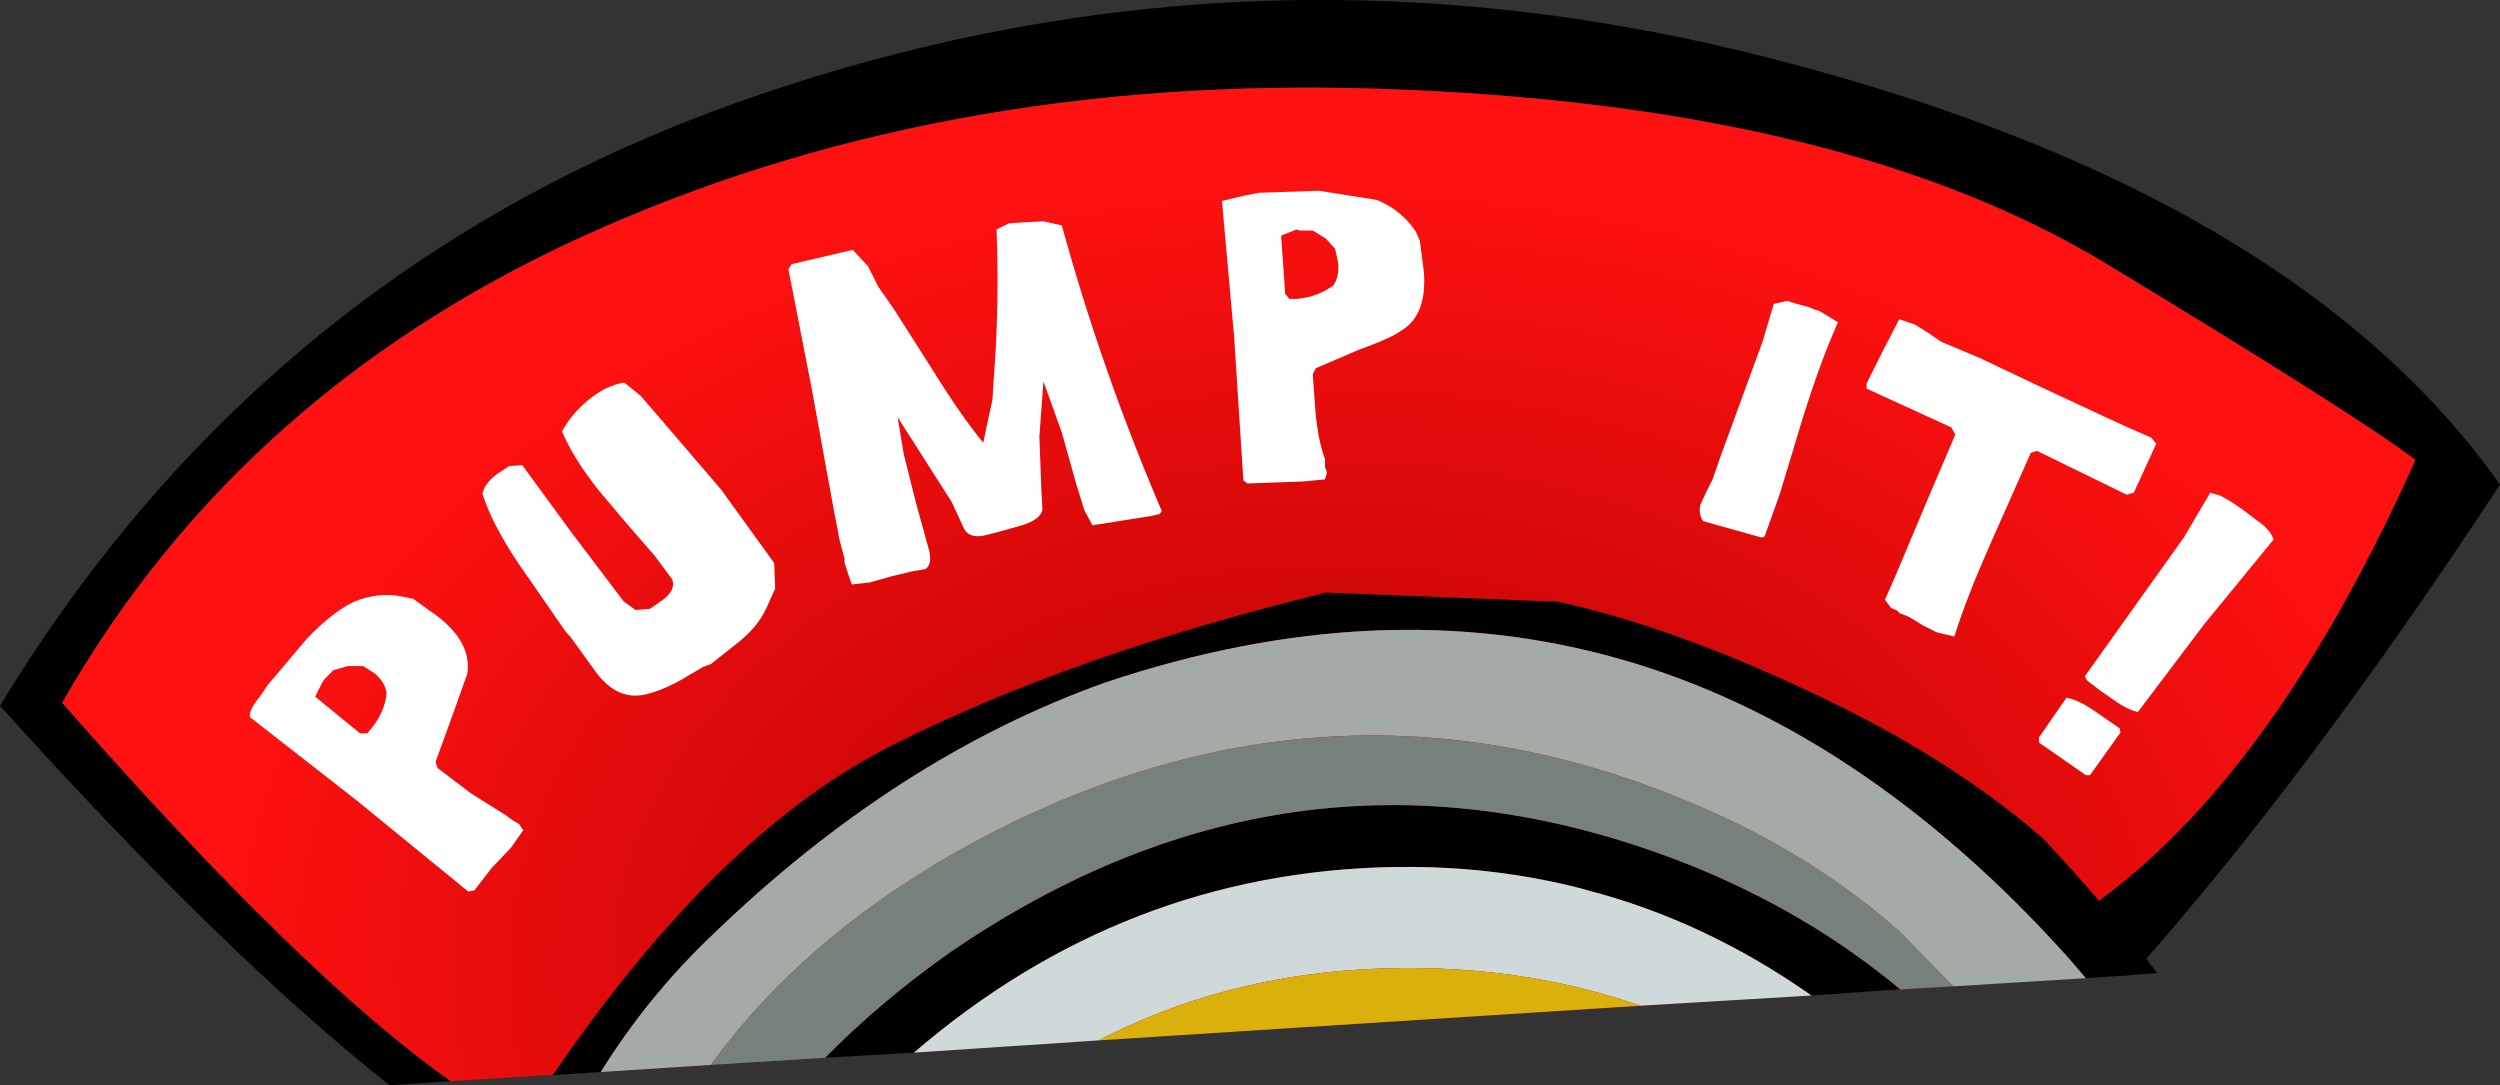
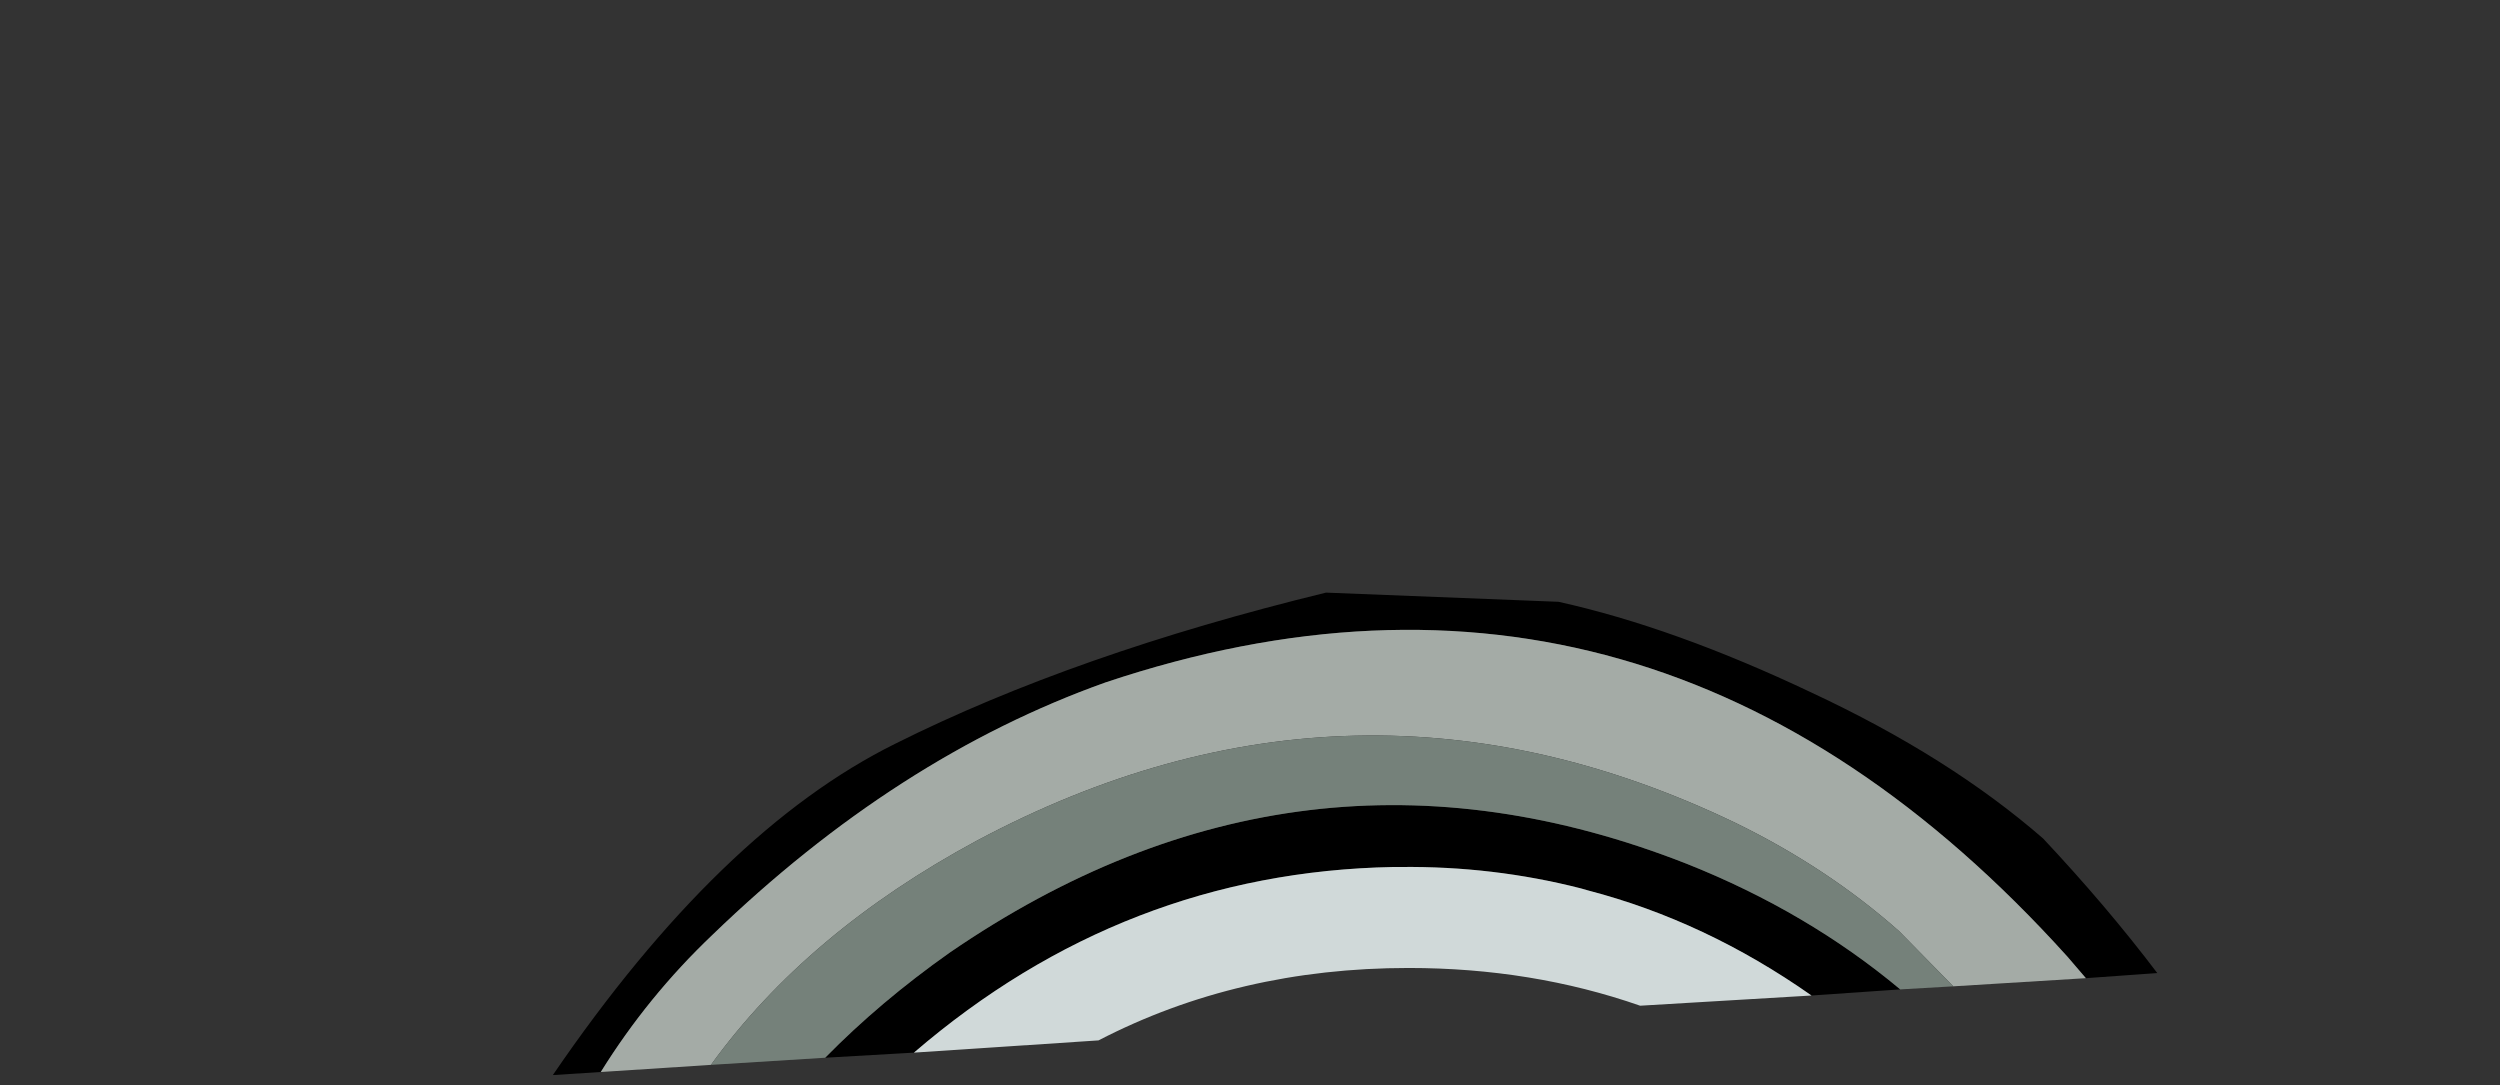
<svg xmlns="http://www.w3.org/2000/svg" height="53.2px" width="122.55px">
  <rect width="100%" height="100%" fill="#333333" stroke="none" />
  <g transform="matrix(1.0, 0.0, 0.0, 1.0, 12.25, 22.2)">
-     <path d="M9.85 30.8 L6.85 31.0 Q-1.25 24.6 -12.25 12.4 1.1 -9.6 25.4 -17.7 49.65 -25.85 74.9 -19.25 100.2 -12.7 110.3 1.55 100.85 15.95 92.25 25.6 L91.45 25.65 91.0 25.65 87.2 25.9 86.55 24.65 86.45 24.45 Q97.7 19.2 106.15 0.35 103.5 -1.7 90.95 -9.3 78.35 -16.9 56.6 -17.8 34.85 -18.75 17.3 -11.05 -0.3 -3.35 -9.2 12.25 2.65 25.75 9.85 30.8" fill="#000000" fill-rule="evenodd" stroke="none" />
-     <path d="M9.85 30.8 Q2.65 25.75 -9.2 12.25 -0.3 -3.35 17.3 -11.05 34.85 -18.75 56.6 -17.8 78.35 -16.9 90.95 -9.3 103.5 -1.7 106.15 0.35 97.7 19.2 86.45 24.45 L86.55 24.65 81.8 26.25 9.85 30.8" fill="url(#gradient0)" fill-rule="evenodd" stroke="none" />
-     <path d="M18.35 -3.45 L19.15 -2.8 20.1 -1.7 23.1 1.8 25.7 5.4 25.75 6.65 25.3 7.65 Q24.85 8.6 23.8 9.4 L22.6 10.35 22.2 10.5 21.1 11.15 Q19.7 11.9 18.9 11.9 17.85 11.9 17.0 10.8 L16.35 9.9 15.7 9.0 15.55 8.85 15.4 8.65 13.15 5.4 Q11.85 3.45 11.4 2.0 11.5 1.5 12.1 1.05 L12.7 0.65 13.35 0.6 15.8 3.95 18.3 7.25 18.35 7.3 18.9 7.7 19.6 7.65 20.25 7.2 Q20.9 6.7 20.7 6.2 L19.85 5.05 18.5 3.5 17.15 1.9 Q15.9 0.35 15.3 -1.05 15.75 -1.9 16.6 -2.6 17.45 -3.3 18.35 -3.45 M26.4 -9.0 L26.55 -9.25 29.55 -9.95 30.3 -9.15 30.8 -8.15 31.6 -7.0 33.35 -4.25 Q34.9 -1.75 35.95 -0.5 L36.15 -1.45 36.4 -2.6 36.45 -3.45 Q36.75 -7.25 36.6 -10.95 L37.2 -11.25 37.9 -11.3 38.9 -11.35 39.8 -11.15 Q41.75 -4.05 44.7 2.85 L44.6 3.0 44.15 3.1 41.3 3.55 40.9 2.8 40.5 1.5 39.8 -1.0 38.9 -3.5 38.7 -0.8 38.8 1.85 38.85 2.75 Q38.8 3.25 37.85 3.55 L36.6 3.9 36.0 4.05 Q35.25 4.2 35.0 3.7 L34.4 2.4 31.75 -1.75 32.05 0.05 32.65 2.45 33.3 4.8 Q33.45 5.5 33.1 5.7 L32.5 5.8 31.45 6.05 30.4 6.35 29.5 6.45 29.15 5.4 29.15 5.2 28.9 4.25 28.85 4.0 28.85 3.95 28.65 2.95 27.55 -3.1 26.4 -9.0 M55.25 -12.4 Q56.45 -11.9 57.15 -10.85 L57.35 -10.4 57.55 -8.85 Q57.7 -6.75 56.45 -6.0 56.0 -5.65 54.35 -5.05 L52.25 -4.15 52.1 -3.85 52.25 -1.8 Q52.4 -0.5 52.7 0.3 L52.7 0.35 52.7 0.7 52.8 0.95 52.7 1.3 51.65 1.4 50.3 1.45 48.9 1.5 48.7 1.35 48.25 -5.65 47.65 -12.35 48.7 -12.6 49.45 -12.75 52.4 -12.85 55.25 -12.4 M53.2 -10.0 L52.75 -10.5 52.1 -10.9 51.45 -10.9 51.3 -10.95 50.55 -10.65 50.75 -7.8 50.95 -7.55 51.35 -7.55 Q52.35 -7.65 53.1 -8.2 53.4 -8.6 53.35 -9.3 L53.2 -10.0 M77.85 -6.4 Q77.05 -4.65 76.15 -1.8 L75.0 2.0 74.25 4.1 74.1 4.15 71.25 3.35 Q71.0 3.05 71.1 2.55 L71.4 1.9 71.7 1.3 72.1 0.15 74.15 -5.45 74.7 -7.3 75.35 -7.45 75.85 -7.3 76.4 -7.15 Q76.75 -7.0 76.95 -6.95 L77.85 -6.4 M80.05 -5.0 L80.85 -6.55 81.6 -6.3 82.25 -5.9 82.9 -5.45 84.8 -4.65 87.75 -3.25 90.75 -1.85 Q92.25 -1.15 93.2 -0.75 L93.45 -0.45 92.35 1.95 92.0 2.05 87.6 -0.1 87.3 0.0 85.3 4.5 Q84.15 7.1 83.55 9.0 L82.7 8.8 82.0 8.45 81.35 8.05 80.85 7.85 Q80.85 7.75 80.45 7.6 L80.15 7.2 80.7 5.95 82.15 2.5 83.6 -0.9 83.4 -1.25 79.25 -3.15 79.25 -3.4 80.05 -5.0 M99.2 4.25 L95.8 8.4 92.55 12.7 Q92.05 12.6 91.35 12.1 L90.7 11.65 90.05 11.15 89.95 10.95 94.8 4.15 96.1 1.95 96.6 2.1 97.05 2.35 97.35 2.55 97.85 2.9 98.3 3.25 Q99.05 3.75 99.2 4.25 M91.0 13.05 L91.65 13.5 91.7 13.7 90.2 15.8 90.0 15.8 87.7 14.2 87.7 13.95 89.05 12.0 Q89.6 12.1 90.35 12.6 L91.0 13.05 M65.25 21.35 L65.6 21.45 65.25 21.35 M3.2 11.95 L5.4 13.75 5.75 13.75 6.0 13.45 Q6.6 12.7 6.7 11.8 6.65 11.25 6.1 10.8 L5.55 10.45 4.8 10.45 4.1 10.65 3.65 11.1 3.55 11.25 3.2 11.95 M2.8 9.1 Q4.05 7.8 5.1 7.3 6.3 6.8 7.5 7.05 L8.0 7.15 9.25 8.05 Q10.9 9.35 10.65 10.85 L9.9 12.95 9.1 15.15 9.2 15.45 10.85 16.7 12.6 17.8 12.65 17.85 12.95 18.05 13.2 18.2 13.4 18.5 12.8 19.35 11.85 20.35 11.0 21.45 10.7 21.5 5.25 17.05 0.0 12.95 Q-0.05 12.6 0.45 12.0 L0.9 11.35 2.8 9.1" fill="#ffffff" fill-rule="evenodd" stroke="none" />
    <path d="M17.2 30.35 L14.85 30.5 Q23.05 18.5 31.65 14.25 40.45 9.85 52.75 6.85 L64.15 7.3 Q69.8 8.55 76.55 11.75 83.3 14.9 87.9 18.9 91.0 22.2 93.5 25.5 L90.0 25.75 89.1 24.7 Q68.85 2.25 41.95 11.25 31.7 14.9 22.65 23.65 19.5 26.65 17.2 30.35 M80.9 26.3 L76.55 26.6 Q71.35 22.95 65.6 21.45 L65.25 21.35 Q60.95 20.25 56.4 20.3 L56.25 20.3 56.05 20.3 Q42.85 20.55 32.55 29.4 L28.2 29.65 Q30.9 26.9 34.3 24.5 51.5 12.7 70.45 20.15 76.35 22.5 80.9 26.3" fill="#000000" fill-rule="evenodd" stroke="none" />
    <path d="M90.0 25.75 L83.5 26.15 80.85 23.45 Q77.35 20.35 72.85 18.15 54.15 9.15 35.65 19.0 27.3 23.5 22.6 30.0 L17.2 30.35 Q19.5 26.65 22.65 23.65 31.7 14.9 41.95 11.25 68.85 2.25 89.1 24.7 L90.0 25.75" fill="#a4aba6" fill-rule="evenodd" stroke="none" />
    <path d="M83.5 26.15 L80.9 26.3 Q76.35 22.5 70.45 20.15 51.5 12.7 34.3 24.5 30.9 26.9 28.2 29.65 L22.6 30.0 Q27.3 23.5 35.65 19.0 54.15 9.15 72.85 18.15 77.35 20.35 80.85 23.45 L83.5 26.15" fill="#75817a" fill-rule="evenodd" stroke="none" />
    <path d="M76.55 26.6 L68.15 27.1 Q62.85 25.25 56.8 25.25 48.45 25.25 41.6 28.8 L32.55 29.4 Q42.85 20.55 56.05 20.3 L56.25 20.3 56.4 20.3 Q60.95 20.25 65.25 21.35 L65.6 21.45 Q71.35 22.95 76.55 26.6" fill="#d0d9d9" fill-rule="evenodd" stroke="none" />
-     <path d="M68.15 27.1 L41.6 28.8 Q48.45 25.25 56.8 25.25 62.85 25.25 68.15 27.1" fill="#dab00c" fill-rule="evenodd" stroke="none" />
  </g>
  <defs>
    <radialGradient cx="0" cy="0" gradientTransform="matrix(0.1, 0.0, 0.0, 0.071, 53.0, 25.45)" gradientUnits="userSpaceOnUse" id="gradient0" r="819.2" spreadMethod="pad">
      <stop offset="0.0" stop-color="#aa0000" />
      <stop offset="0.682" stop-color="#ff1111" />
    </radialGradient>
  </defs>
</svg>